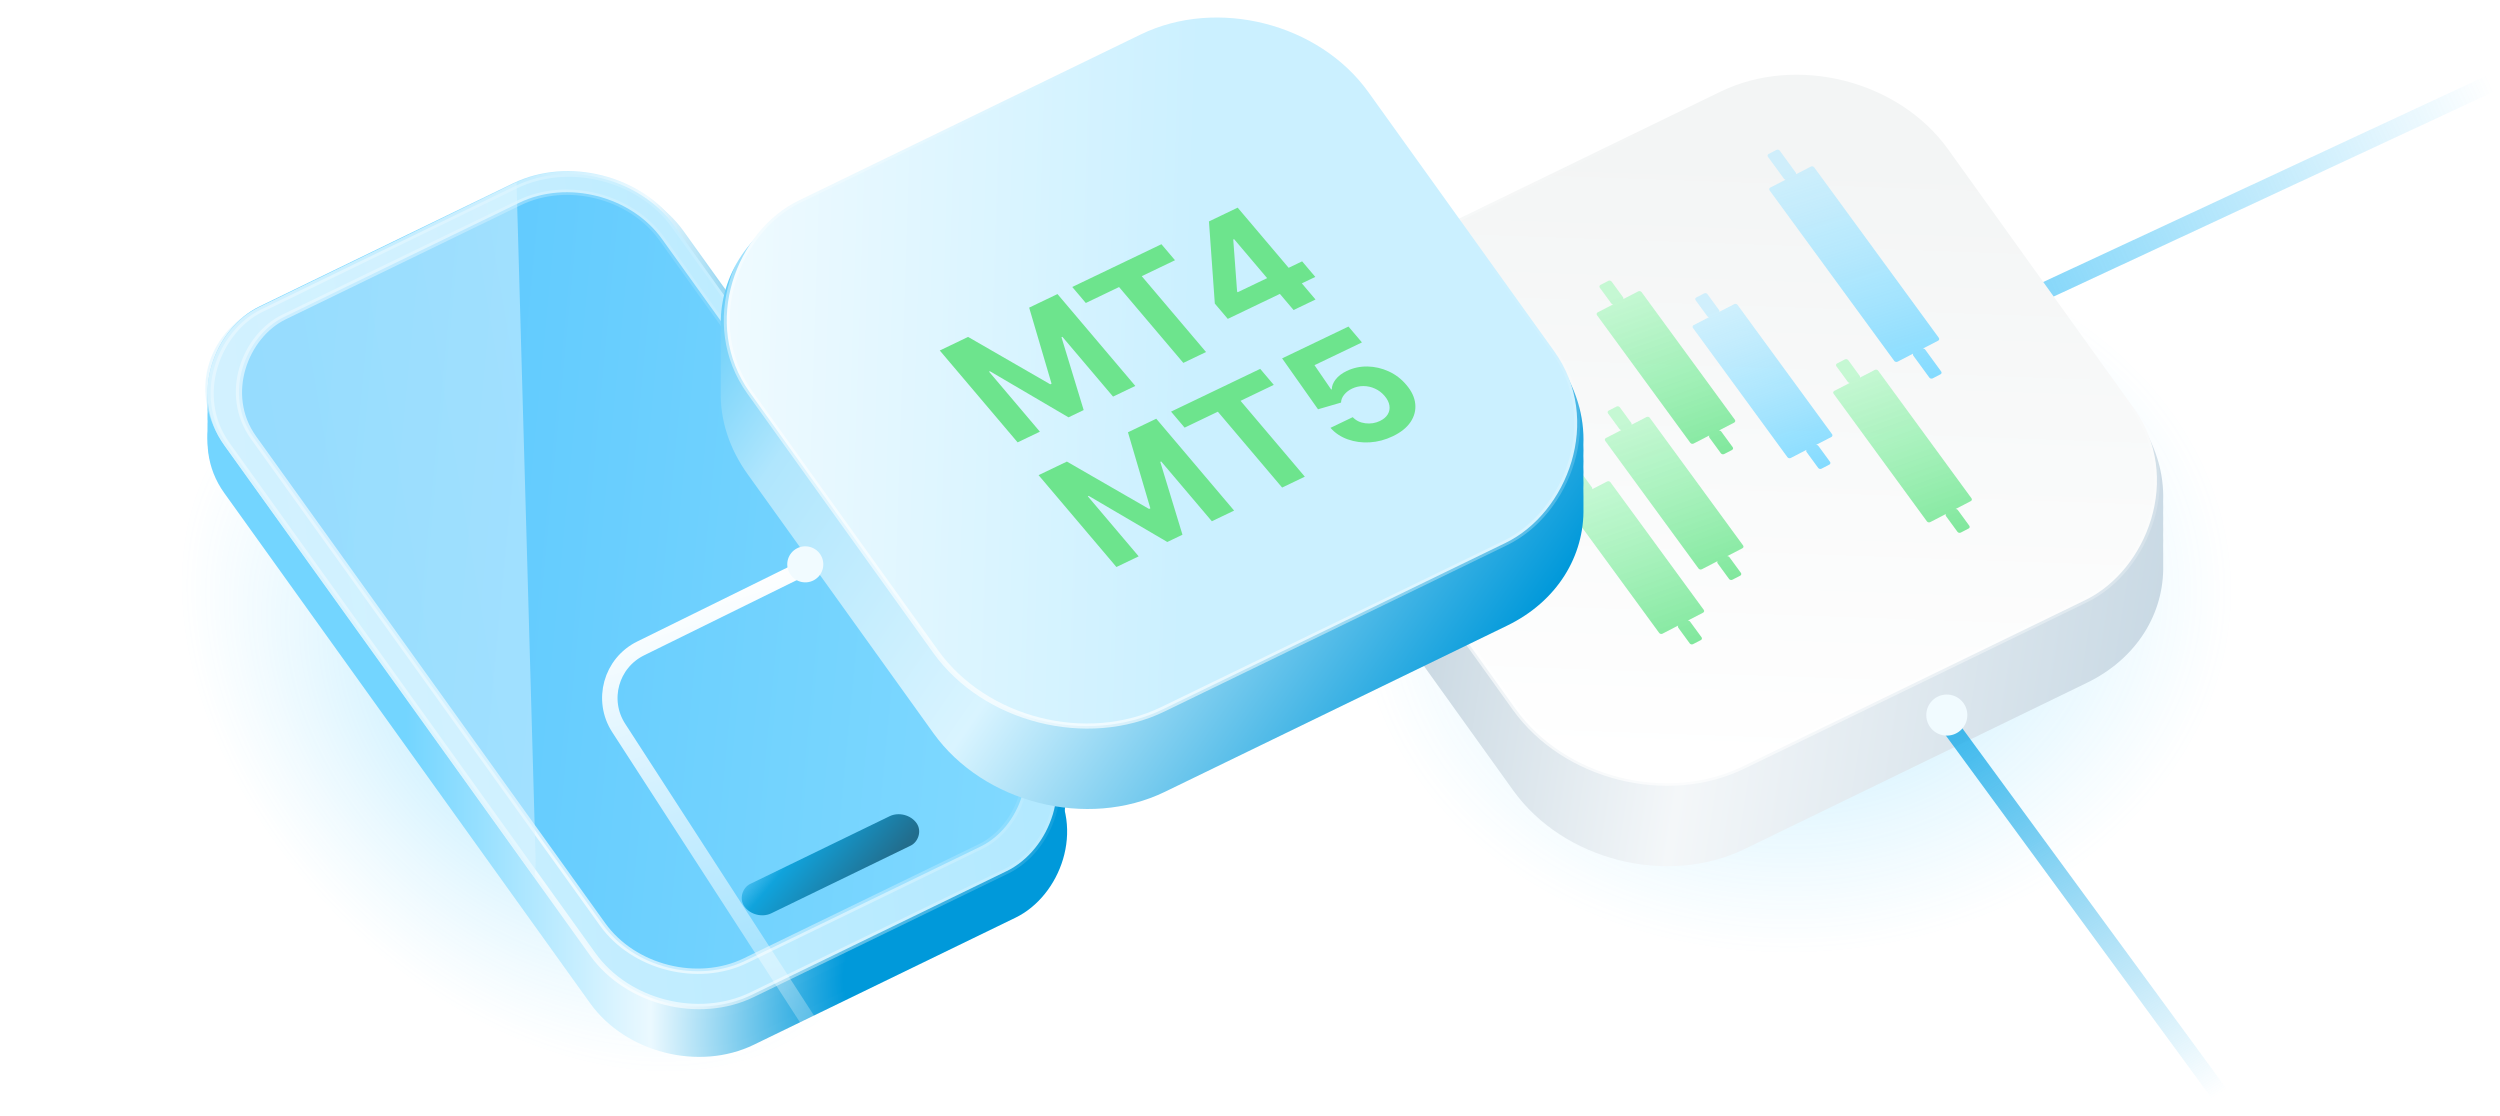
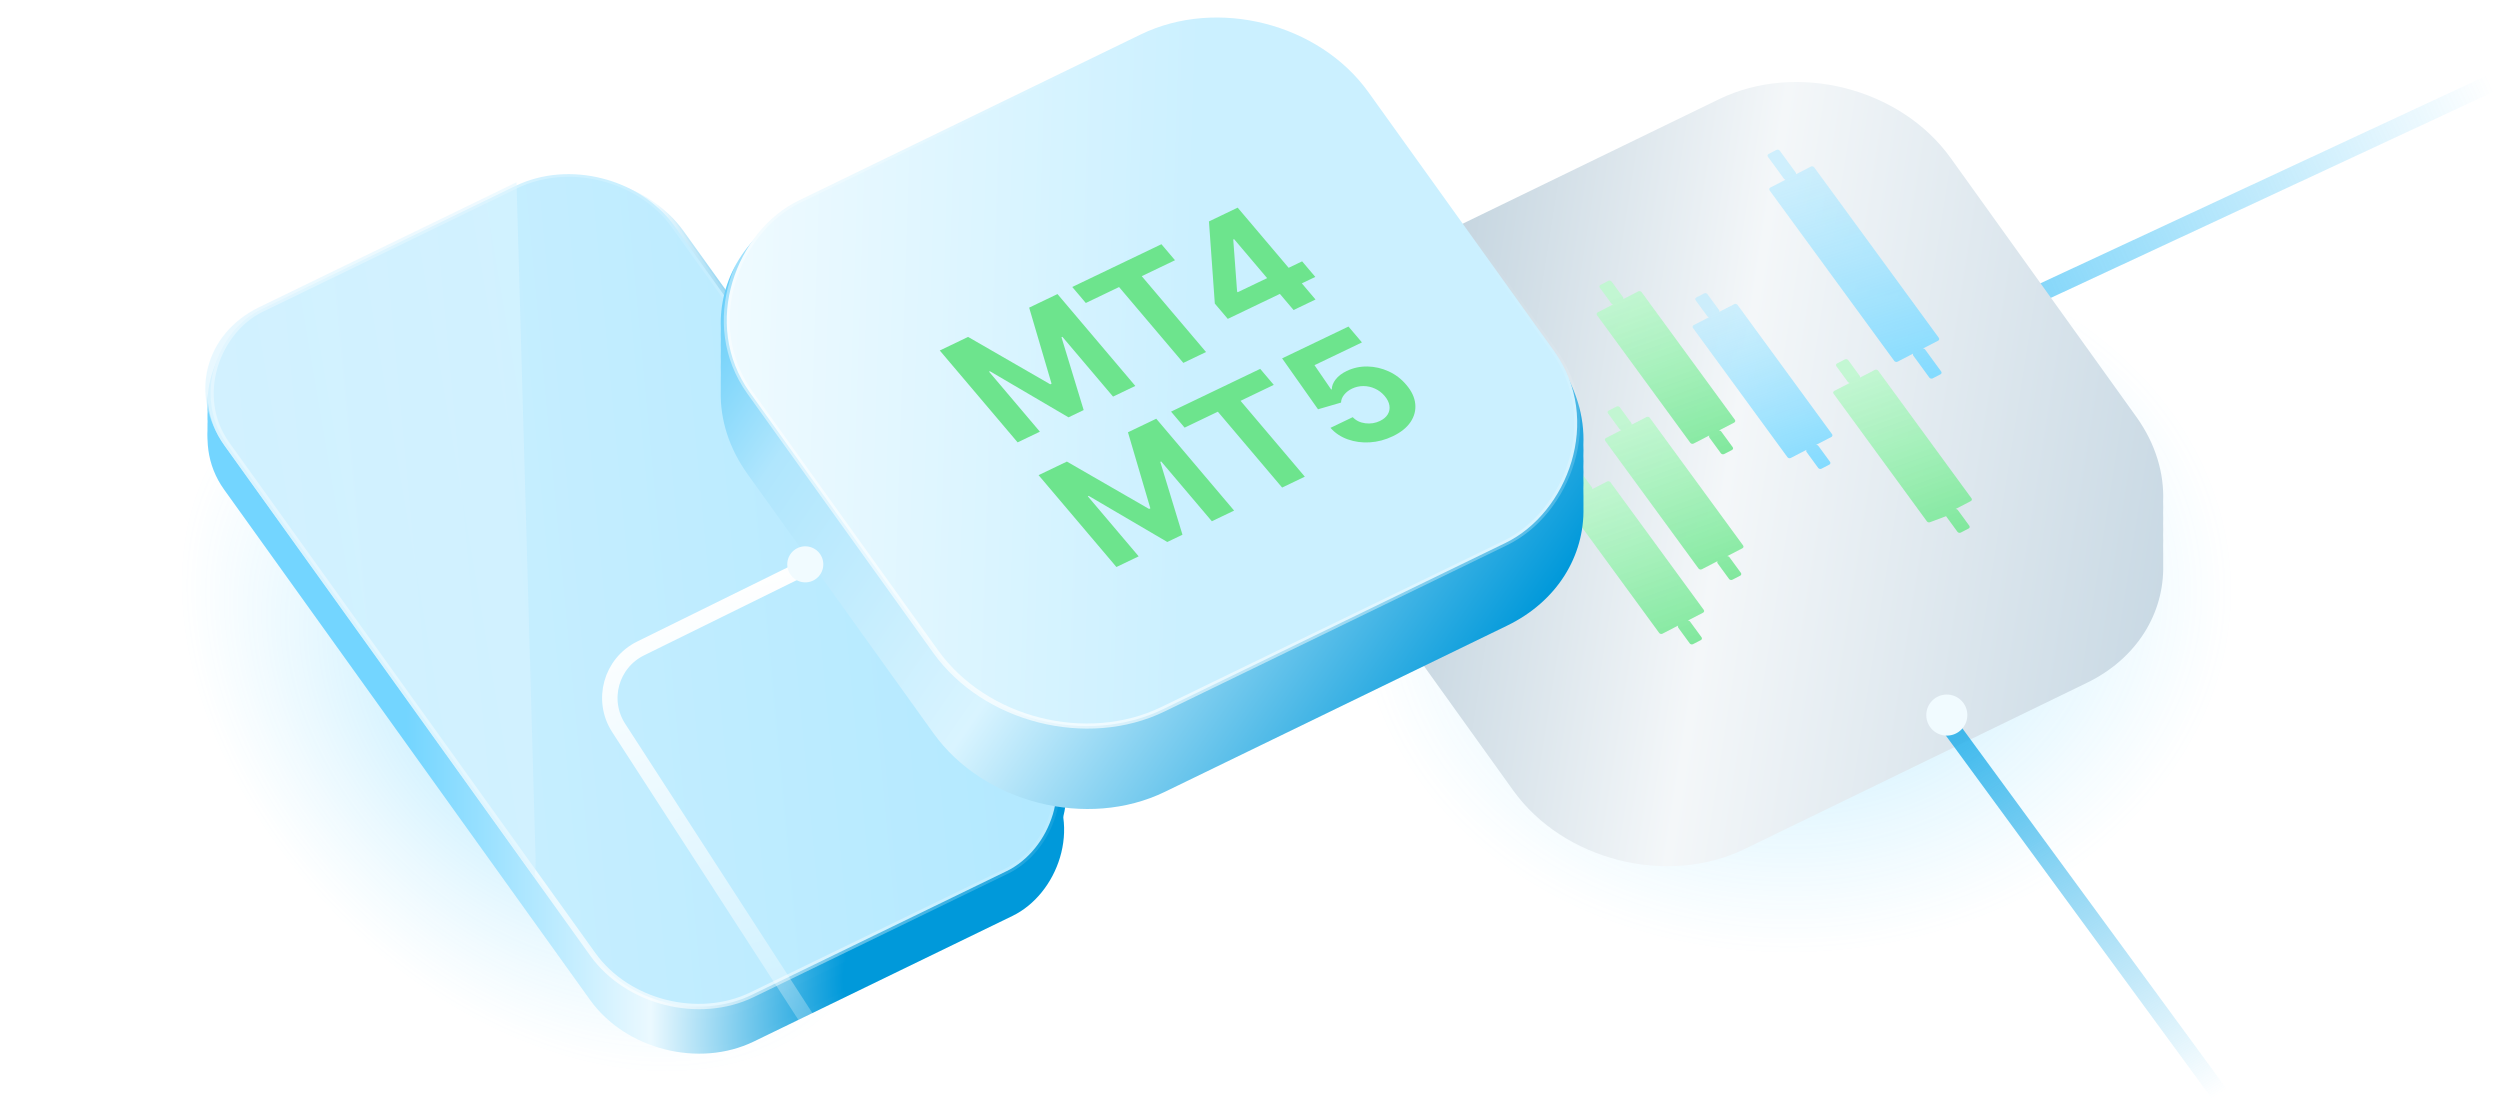
<svg xmlns="http://www.w3.org/2000/svg" width="271" height="121" viewBox="0 0 271 121" fill="none">
  <g clip-path="url(#clip0_2663_60150)">
    <path d="M170.496 55.358L282.488 3.221" stroke="url(#paint0_linear_2663_60150)" stroke-width="1.908" stroke-linecap="round" />
    <g filter="url(#filter0_f_2663_60150)">
      <rect width="89.405" height="63.57" rx="31.706" transform="matrix(0.583 0.813 -0.9 0.437 60.774 27.198)" fill="url(#paint1_radial_2663_60150)" fill-opacity="0.3" />
    </g>
    <g filter="url(#filter1_f_2663_60150)">
      <rect width="81.863" height="91.711" rx="31.706" transform="matrix(0.583 0.813 -0.9 0.437 212.015 11.303)" fill="url(#paint2_radial_2663_60150)" fill-opacity="0.3" />
    </g>
-     <rect width="91.98" height="55.45" rx="11.965" transform="matrix(0.583 0.813 -0.9 0.437 67.228 19.466)" fill="url(#paint3_linear_2663_60150)" />
    <rect width="91.98" height="55.088" rx="11.965" transform="matrix(0.583 0.813 -0.9 0.437 66.901 19.275)" fill="url(#paint4_linear_2663_60150)" />
    <rect width="91.98" height="54.508" rx="11.965" transform="matrix(0.583 0.813 -0.9 0.437 66.381 18.831)" fill="url(#paint5_linear_2663_60150)" />
    <rect width="91.98" height="54.408" rx="11.965" transform="matrix(0.583 0.813 -0.9 0.437 66.292 17.828)" fill="url(#paint6_linear_2663_60150)" />
    <rect width="91.98" height="54.654" rx="11.965" transform="matrix(0.583 0.813 -0.9 0.437 66.512 16.673)" fill="url(#paint7_linear_2663_60150)" />
    <rect width="91.98" height="55.337" rx="11.965" transform="matrix(0.583 0.813 -0.9 0.437 67.128 15.328)" fill="url(#paint8_linear_2663_60150)" />
-     <rect width="91.98" height="54.525" rx="11.965" transform="matrix(0.583 0.813 -0.9 0.437 66.397 14.635)" fill="url(#paint9_linear_2663_60150)" />
    <rect x="-0.099" y="0.392" width="91.352" height="53.954" rx="11.651" transform="matrix(0.583 0.813 -0.9 0.437 66.758 14.979)" fill="url(#paint10_linear_2663_60150)" stroke="url(#paint11_linear_2663_60150)" stroke-width="0.628" />
-     <rect x="-0.099" y="0.392" width="85.82" height="49.215" rx="10.454" transform="matrix(0.583 0.813 -0.9 0.437 66.085 17.33)" fill="url(#paint12_linear_2663_60150)" stroke="url(#paint13_linear_2663_60150)" stroke-width="0.628" />
-     <rect width="3.919" height="20.719" rx="1.96" transform="matrix(0.583 0.813 -0.9 0.437 98.202 87.62)" fill="url(#paint14_linear_2663_60150)" />
    <path fill-rule="evenodd" clip-rule="evenodd" d="M55.991 19.759L58.058 93.055C58.078 93.766 58.029 94.44 57.917 95.076L24.32 48.241C20.469 42.872 22.165 36.179 28.109 33.293L55.683 19.904C55.785 19.854 55.888 19.806 55.991 19.759Z" fill="url(#paint15_linear_2663_60150)" fill-opacity="0.5" />
    <path fill-rule="evenodd" clip-rule="evenodd" d="M211.444 17.116C205.993 9.518 194.755 6.669 186.343 10.754L149.253 28.765C143.683 31.469 140.749 36.535 140.984 41.855C140.966 42.247 140.966 42.641 140.984 43.037C140.966 43.43 140.966 43.824 140.984 44.22C140.966 44.612 140.966 45.007 140.984 45.403C140.966 45.795 140.966 46.19 140.984 46.586C140.971 46.88 140.967 47.176 140.974 47.472C140.97 47.669 140.97 47.866 140.974 48.064C140.97 48.26 140.97 48.457 140.974 48.655C140.908 51.647 141.848 54.759 143.891 57.607L164.022 85.67C169.473 93.268 180.71 96.116 189.122 92.032L226.213 74.021C231.679 71.367 234.607 66.438 234.492 61.227C234.496 61.031 234.496 60.833 234.492 60.636C234.496 60.439 234.496 60.242 234.492 60.044C234.498 59.749 234.495 59.453 234.482 59.157C234.499 58.764 234.5 58.37 234.482 57.974C234.499 57.582 234.5 57.187 234.482 56.791C234.499 56.399 234.5 56.004 234.482 55.608C234.499 55.216 234.5 54.822 234.482 54.426C234.619 51.344 233.685 48.121 231.575 45.179L211.444 17.116Z" fill="url(#paint16_linear_2663_60150)" />
-     <rect x="-0.095" y="0.374" width="67.802" height="74.498" rx="16.633" transform="matrix(0.583 0.813 -0.9 0.437 201.871 2.577)" fill="url(#paint17_linear_2663_60150)" stroke="url(#paint18_linear_2663_60150)" stroke-width="0.598" />
    <path fill-rule="evenodd" clip-rule="evenodd" d="M170.045 51.797C169.967 51.689 169.999 51.553 170.117 51.491L170.969 51.051C171.088 50.989 171.248 51.027 171.326 51.135L172.564 52.828C172.611 52.892 172.619 52.966 172.593 53.028L174.215 52.189C174.334 52.128 174.494 52.166 174.572 52.273L184.687 66.109C184.766 66.216 184.733 66.353 184.615 66.415L182.952 67.274C183.049 67.266 183.151 67.308 183.208 67.387L184.447 69.08C184.525 69.188 184.493 69.325 184.375 69.386L183.523 69.827C183.404 69.888 183.244 69.851 183.166 69.743L181.928 68.049C181.87 67.97 181.872 67.875 181.924 67.806L180.211 68.692C180.093 68.753 179.933 68.716 179.854 68.608L169.74 54.773C169.661 54.665 169.693 54.528 169.812 54.467L171.483 53.602C171.405 53.593 171.33 53.554 171.283 53.491L170.045 51.797Z" fill="url(#paint19_linear_2663_60150)" />
    <path fill-rule="evenodd" clip-rule="evenodd" d="M173.42 31.189C173.341 31.081 173.373 30.945 173.492 30.883L174.344 30.443C174.462 30.381 174.622 30.419 174.701 30.527L175.939 32.22C175.986 32.284 175.993 32.358 175.967 32.42L177.59 31.581C177.708 31.52 177.868 31.558 177.947 31.665L188.061 45.501C188.14 45.608 188.108 45.745 187.989 45.807L186.328 46.666C186.425 46.658 186.527 46.699 186.585 46.779L187.823 48.472C187.902 48.58 187.869 48.717 187.751 48.778L186.899 49.219C186.781 49.28 186.621 49.242 186.542 49.135L185.304 47.441C185.246 47.362 185.248 47.267 185.3 47.198L183.586 48.084C183.467 48.145 183.308 48.108 183.229 48L173.114 34.165C173.036 34.057 173.068 33.92 173.186 33.859L174.858 32.994C174.78 32.986 174.705 32.947 174.658 32.883L173.42 31.189Z" fill="url(#paint20_linear_2663_60150)" />
    <path fill-rule="evenodd" clip-rule="evenodd" d="M174.31 44.814C174.231 44.706 174.263 44.569 174.382 44.508L175.234 44.068C175.352 44.006 175.512 44.044 175.591 44.152L176.829 45.845C176.876 45.909 176.883 45.983 176.858 46.045L178.48 45.206C178.598 45.145 178.758 45.182 178.837 45.29L188.951 59.126C189.03 59.233 188.998 59.37 188.879 59.432L187.217 60.291C187.314 60.283 187.416 60.324 187.474 60.404L188.712 62.097C188.791 62.205 188.759 62.342 188.64 62.403L187.788 62.844C187.67 62.905 187.51 62.867 187.431 62.76L186.193 61.066C186.135 60.987 186.137 60.892 186.19 60.823L184.476 61.709C184.357 61.77 184.198 61.733 184.119 61.625L174.004 47.79C173.926 47.682 173.958 47.545 174.076 47.484L175.747 46.619C175.669 46.611 175.595 46.572 175.548 46.508L174.31 44.814Z" fill="url(#paint21_linear_2663_60150)" />
-     <path fill-rule="evenodd" clip-rule="evenodd" d="M199.067 39.703C198.989 39.596 199.021 39.459 199.139 39.397L199.991 38.957C200.11 38.896 200.27 38.933 200.348 39.041L201.586 40.734C201.633 40.798 201.641 40.872 201.615 40.934L203.237 40.095C203.356 40.034 203.516 40.072 203.594 40.179L213.709 54.015C213.787 54.123 213.755 54.26 213.637 54.321L211.975 55.18C212.072 55.172 212.174 55.213 212.232 55.292L213.47 56.986C213.549 57.094 213.517 57.231 213.398 57.292L212.546 57.733C212.428 57.794 212.268 57.756 212.189 57.649L210.951 55.955C210.893 55.876 210.895 55.781 210.948 55.712L209.233 56.598C209.115 56.66 208.955 56.622 208.876 56.514L198.762 42.679C198.683 42.571 198.715 42.434 198.834 42.373L200.505 41.509C200.427 41.5 200.352 41.461 200.305 41.397L199.067 39.703Z" fill="url(#paint22_linear_2663_60150)" />
+     <path fill-rule="evenodd" clip-rule="evenodd" d="M199.067 39.703C198.989 39.596 199.021 39.459 199.139 39.397L199.991 38.957C200.11 38.896 200.27 38.933 200.348 39.041L201.586 40.734C201.633 40.798 201.641 40.872 201.615 40.934L203.237 40.095C203.356 40.034 203.516 40.072 203.594 40.179L213.709 54.015C213.787 54.123 213.755 54.26 213.637 54.321L211.975 55.18C212.072 55.172 212.174 55.213 212.232 55.292L213.47 56.986C213.549 57.094 213.517 57.231 213.398 57.292L212.546 57.733C212.428 57.794 212.268 57.756 212.189 57.649L210.951 55.955L209.233 56.598C209.115 56.66 208.955 56.622 208.876 56.514L198.762 42.679C198.683 42.571 198.715 42.434 198.834 42.373L200.505 41.509C200.427 41.5 200.352 41.461 200.305 41.397L199.067 39.703Z" fill="url(#paint22_linear_2663_60150)" />
    <path fill-rule="evenodd" clip-rule="evenodd" d="M191.644 16.997C191.565 16.889 191.597 16.752 191.716 16.691L192.567 16.25C192.686 16.189 192.846 16.226 192.924 16.334L194.66 18.708C194.701 18.765 194.712 18.829 194.696 18.887L196.301 18.057C196.42 17.995 196.579 18.033 196.658 18.141L210.169 36.622C210.248 36.73 210.216 36.867 210.097 36.928L208.449 37.781C208.54 37.779 208.633 37.82 208.688 37.894L210.423 40.269C210.502 40.376 210.47 40.513 210.351 40.574L209.5 41.015C209.381 41.076 209.221 41.039 209.142 40.931L207.407 38.557C207.352 38.482 207.351 38.394 207.394 38.326L205.694 39.206C205.575 39.267 205.415 39.229 205.337 39.122L191.826 20.64C191.747 20.532 191.779 20.395 191.898 20.334L193.552 19.478C193.484 19.465 193.42 19.427 193.379 19.371L191.644 16.997Z" fill="url(#paint23_linear_2663_60150)" />
    <path fill-rule="evenodd" clip-rule="evenodd" d="M183.807 32.55C183.728 32.442 183.76 32.305 183.879 32.244L184.731 31.803C184.849 31.742 185.009 31.779 185.088 31.887L186.345 33.606C186.391 33.669 186.399 33.742 186.374 33.804L187.993 32.967C188.111 32.906 188.271 32.943 188.35 33.051L198.593 47.062C198.672 47.17 198.639 47.307 198.521 47.368L196.859 48.227C196.956 48.219 197.058 48.261 197.116 48.34L198.373 50.059C198.451 50.167 198.419 50.304 198.301 50.365L197.449 50.806C197.33 50.867 197.17 50.83 197.092 50.722L195.835 49.002C195.777 48.923 195.779 48.828 195.831 48.759L194.117 49.645C193.999 49.707 193.839 49.669 193.76 49.562L183.517 35.55C183.439 35.443 183.471 35.306 183.589 35.245L185.26 34.38C185.183 34.371 185.11 34.332 185.064 34.269L183.807 32.55Z" fill="url(#paint24_linear_2663_60150)" />
    <path d="M210.721 77.837L283.744 177.477" stroke="url(#paint25_linear_2663_60150)" stroke-width="1.908" stroke-linecap="round" />
    <g filter="url(#filter2_d_2663_60150)">
      <circle cx="211.035" cy="77.515" r="2.226" transform="rotate(-0.665 211.035 77.515)" fill="#F1FBFF" />
    </g>
    <path fill-rule="evenodd" clip-rule="evenodd" d="M148.599 10.916C143.148 3.318 131.91 0.469 123.498 4.554L86.407 22.564C80.838 25.269 77.904 30.335 78.139 35.655C78.121 36.047 78.121 36.441 78.139 36.837C78.121 37.23 78.121 37.624 78.139 38.02C78.121 38.413 78.121 38.807 78.139 39.203C78.121 39.595 78.121 39.99 78.139 40.385C78.126 40.68 78.122 40.976 78.129 41.272C78.124 41.469 78.124 41.666 78.129 41.864C78.124 42.06 78.124 42.257 78.129 42.455C78.062 45.447 79.002 48.559 81.046 51.407L101.177 79.47C106.627 87.068 117.865 89.916 126.277 85.832L163.368 67.821C168.834 65.167 171.762 60.238 171.647 55.027C171.651 54.831 171.651 54.633 171.647 54.436C171.651 54.239 171.651 54.042 171.647 53.844C171.653 53.55 171.65 53.254 171.637 52.957C171.654 52.564 171.654 52.17 171.637 51.774C171.654 51.382 171.654 50.987 171.637 50.591C171.654 50.199 171.654 49.804 171.637 49.408C171.654 49.016 171.654 48.622 171.637 48.226C171.774 45.144 170.84 41.921 168.73 38.979L148.599 10.916Z" fill="url(#paint26_linear_2663_60150)" />
    <rect x="-0.095" y="0.374" width="67.802" height="74.498" rx="16.633" transform="matrix(0.583 0.813 -0.9 0.437 139.026 -3.623)" fill="url(#paint27_linear_2663_60150)" stroke="url(#paint28_linear_2663_60150)" stroke-width="0.598" />
    <path d="M87.178 61.553L69.444 70.29C66.233 71.872 65.121 75.901 67.065 78.907L102.896 134.282" stroke="url(#paint29_linear_2663_60150)" stroke-width="1.675" stroke-linecap="round" />
    <g filter="url(#filter3_d_2663_60150)">
      <circle cx="87.293" cy="61.175" r="1.954" transform="rotate(-28.191 87.293 61.175)" fill="#F1FBFF" />
    </g>
    <g filter="url(#filter4_i_2663_60150)">
      <path d="M101.872 36.798L104.941 35.326L113.851 40.463L113.989 40.397L111.561 32.152L114.63 30.68L123.068 40.638L120.654 41.796L115.162 35.314L115.065 35.361L117.47 43.255L115.826 44.043L107.309 39.046L107.211 39.093L112.724 45.599L110.31 46.756L101.872 36.798ZM117.703 31.648L116.232 29.912L125.898 25.277L127.369 27.013L123.765 28.741L130.733 36.963L128.273 38.142L121.306 29.92L117.703 31.648ZM133.091 33.37L131.686 31.712L131.05 22.807L132.739 21.996L134.684 24.291L133.684 24.771L134.101 30.404L134.167 30.482L141.149 27.134L142.579 28.821L133.091 33.37ZM140.223 32.412L138.311 30.156L137.735 29.4L131.831 22.432L134.164 21.313L142.602 31.271L140.223 32.412Z" fill="#6DE48D" />
    </g>
    <g filter="url(#filter5_i_2663_60150)">
      <path d="M112.582 50.31L115.65 48.839L124.561 53.975L124.699 53.909L122.271 45.664L125.339 44.193L133.777 54.151L131.364 55.308L125.872 48.826L125.774 48.873L128.179 56.767L126.536 57.555L118.018 52.558L117.921 52.605L123.433 59.111L121.02 60.268L112.582 50.31ZM128.412 45.16L126.941 43.424L136.607 38.789L138.078 40.525L134.475 42.253L141.442 50.475L138.982 51.655L132.015 43.432L128.412 45.16ZM150.982 46.092C150.17 46.481 149.339 46.702 148.488 46.754C147.642 46.805 146.845 46.697 146.097 46.431C145.349 46.165 144.724 45.749 144.223 45.182L146.636 44.025C146.99 44.398 147.447 44.619 148.006 44.688C148.566 44.757 149.091 44.674 149.581 44.439C149.972 44.251 150.255 44.013 150.43 43.724C150.606 43.43 150.668 43.111 150.614 42.767C150.561 42.419 150.389 42.073 150.098 41.729C149.801 41.379 149.452 41.114 149.051 40.932C148.653 40.749 148.238 40.657 147.805 40.654C147.372 40.652 146.957 40.744 146.56 40.93C146.215 41.096 145.93 41.316 145.706 41.592C145.486 41.867 145.374 42.151 145.37 42.444L142.873 43.17L138.981 37.651L146.175 34.201L147.634 35.922L142.491 38.389L144.3 41.029L144.369 40.996C144.367 40.651 144.506 40.297 144.786 39.934C145.066 39.572 145.465 39.267 145.982 39.019C146.691 38.679 147.443 38.517 148.237 38.532C149.032 38.548 149.799 38.725 150.538 39.063C151.275 39.399 151.911 39.886 152.449 40.527C153.021 41.196 153.343 41.881 153.413 42.581C153.485 43.276 153.316 43.931 152.906 44.547C152.497 45.158 151.855 45.673 150.982 46.092Z" fill="#6DE48D" />
    </g>
  </g>
  <defs>
    <filter id="filter0_f_2663_60150" x="14.111" y="35.07" width="88.254" height="84.671" filterUnits="userSpaceOnUse" color-interpolation-filters="sRGB">
      <feFlood flood-opacity="0" result="BackgroundImageFix" />
      <feBlend mode="normal" in="SourceGraphic" in2="BackgroundImageFix" result="shape" />
      <feGaussianBlur stdDeviation="1.256" result="effect1_foregroundBlur_2663_60150" />
    </filter>
    <filter id="filter1_f_2663_60150" x="140.016" y="19.148" width="109.215" height="90.888" filterUnits="userSpaceOnUse" color-interpolation-filters="sRGB">
      <feFlood flood-opacity="0" result="BackgroundImageFix" />
      <feBlend mode="normal" in="SourceGraphic" in2="BackgroundImageFix" result="shape" />
      <feGaussianBlur stdDeviation="1.256" result="effect1_foregroundBlur_2663_60150" />
    </filter>
    <filter id="filter2_d_2663_60150" x="197.998" y="64.478" width="26.074" height="26.074" filterUnits="userSpaceOnUse" color-interpolation-filters="sRGB">
      <feFlood flood-opacity="0" result="BackgroundImageFix" />
      <feColorMatrix in="SourceAlpha" type="matrix" values="0 0 0 0 0 0 0 0 0 0 0 0 0 0 0 0 0 0 127 0" result="hardAlpha" />
      <feMorphology radius="4.452" operator="dilate" in="SourceAlpha" result="effect1_dropShadow_2663_60150" />
      <feOffset />
      <feGaussianBlur stdDeviation="3.18" />
      <feComposite in2="hardAlpha" operator="out" />
      <feColorMatrix type="matrix" values="0 0 0 0 0.024 0 0 0 0 0.679 0 0 0 0 0.959 0 0 0 0.5 0" />
      <feBlend mode="normal" in2="BackgroundImageFix" result="effect1_dropShadow_2663_60150" />
      <feBlend mode="normal" in="SourceGraphic" in2="effect1_dropShadow_2663_60150" result="shape" />
    </filter>
    <filter id="filter3_d_2663_60150" x="75.846" y="49.729" width="22.893" height="22.893" filterUnits="userSpaceOnUse" color-interpolation-filters="sRGB">
      <feFlood flood-opacity="0" result="BackgroundImageFix" />
      <feColorMatrix in="SourceAlpha" type="matrix" values="0 0 0 0 0 0 0 0 0 0 0 0 0 0 0 0 0 0 127 0" result="hardAlpha" />
      <feMorphology radius="3.908" operator="dilate" in="SourceAlpha" result="effect1_dropShadow_2663_60150" />
      <feOffset />
      <feGaussianBlur stdDeviation="2.792" />
      <feComposite in2="hardAlpha" operator="out" />
      <feColorMatrix type="matrix" values="0 0 0 0 0.373 0 0 0 0 0.851 0 0 0 0 0.608 0 0 0 1 0" />
      <feBlend mode="normal" in2="BackgroundImageFix" result="effect1_dropShadow_2663_60150" />
      <feBlend mode="normal" in="SourceGraphic" in2="effect1_dropShadow_2663_60150" result="shape" />
    </filter>
    <filter id="filter4_i_2663_60150" x="101.872" y="20.613" width="42.19" height="27.04" filterUnits="userSpaceOnUse" color-interpolation-filters="sRGB">
      <feFlood flood-opacity="0" result="BackgroundImageFix" />
      <feBlend mode="normal" in="SourceGraphic" in2="BackgroundImageFix" result="shape" />
      <feColorMatrix in="SourceAlpha" type="matrix" values="0 0 0 0 0 0 0 0 0 0 0 0 0 0 0 0 0 0 127 0" result="hardAlpha" />
      <feOffset dy="1.196" />
      <feGaussianBlur stdDeviation="0.449" />
      <feComposite in2="hardAlpha" operator="arithmetic" k2="-1" k3="1" />
      <feColorMatrix type="matrix" values="0 0 0 0 0.004 0 0 0 0 0.6 0 0 0 0 0.855 0 0 0 1 0" />
      <feBlend mode="normal" in2="shape" result="effect1_innerShadow_2663_60150" />
    </filter>
    <filter id="filter5_i_2663_60150" x="112.582" y="33.887" width="42.802" height="27.415" filterUnits="userSpaceOnUse" color-interpolation-filters="sRGB">
      <feFlood flood-opacity="0" result="BackgroundImageFix" />
      <feBlend mode="normal" in="SourceGraphic" in2="BackgroundImageFix" result="shape" />
      <feColorMatrix in="SourceAlpha" type="matrix" values="0 0 0 0 0 0 0 0 0 0 0 0 0 0 0 0 0 0 127 0" result="hardAlpha" />
      <feOffset dy="1.196" />
      <feGaussianBlur stdDeviation="0.449" />
      <feComposite in2="hardAlpha" operator="arithmetic" k2="-1" k3="1" />
      <feColorMatrix type="matrix" values="0 0 0 0 0.004 0 0 0 0 0.6 0 0 0 0 0.855 0 0 0 1 0" />
      <feBlend mode="normal" in2="shape" result="effect1_innerShadow_2663_60150" />
    </filter>
    <linearGradient id="paint0_linear_2663_60150" x1="170.203" y1="56.921" x2="270.984" y2="11.095" gradientUnits="userSpaceOnUse">
      <stop stop-color="#06ADF4" />
      <stop offset="1" stop-color="#06ADF4" stop-opacity="0" />
    </linearGradient>
    <radialGradient id="paint1_radial_2663_60150" cx="0" cy="0" r="1" gradientUnits="userSpaceOnUse" gradientTransform="translate(44.703 31.785) rotate(90) scale(31.785 44.703)">
      <stop stop-color="#00B3FF" />
      <stop offset="1" stop-color="#47C8FF" stop-opacity="0" />
    </radialGradient>
    <radialGradient id="paint2_radial_2663_60150" cx="0" cy="0" r="1" gradientUnits="userSpaceOnUse" gradientTransform="translate(40.931 45.856) rotate(90) scale(45.856 40.931)">
      <stop stop-color="#00B3FF" />
      <stop offset="1" stop-color="#47C8FF" stop-opacity="0" />
    </radialGradient>
    <linearGradient id="paint3_linear_2663_60150" x1="97.829" y1="36.115" x2="63.278" y2="88.898" gradientUnits="userSpaceOnUse">
      <stop stop-color="#0099DA" />
      <stop offset="0.313" stop-color="#EBF9FF" />
      <stop offset="0.708" stop-color="#73D5FF" />
    </linearGradient>
    <linearGradient id="paint4_linear_2663_60150" x1="97.829" y1="35.88" x2="63.593" y2="88.523" gradientUnits="userSpaceOnUse">
      <stop stop-color="#0099DA" />
      <stop offset="0.313" stop-color="#EBF9FF" />
      <stop offset="0.708" stop-color="#73D5FF" />
    </linearGradient>
    <linearGradient id="paint5_linear_2663_60150" x1="97.829" y1="35.502" x2="64.1" y2="87.918" gradientUnits="userSpaceOnUse">
      <stop stop-color="#0099DA" />
      <stop offset="0.313" stop-color="#EBF9FF" />
      <stop offset="0.708" stop-color="#73D5FF" />
    </linearGradient>
    <linearGradient id="paint6_linear_2663_60150" x1="97.829" y1="35.437" x2="64.188" y2="87.813" gradientUnits="userSpaceOnUse">
      <stop stop-color="#0099DA" />
      <stop offset="0.313" stop-color="#EBF9FF" />
      <stop offset="0.708" stop-color="#73D5FF" />
    </linearGradient>
    <linearGradient id="paint7_linear_2663_60150" x1="97.829" y1="35.597" x2="63.973" y2="88.071" gradientUnits="userSpaceOnUse">
      <stop stop-color="#0099DA" />
      <stop offset="0.313" stop-color="#EBF9FF" />
      <stop offset="0.708" stop-color="#73D5FF" />
    </linearGradient>
    <linearGradient id="paint8_linear_2663_60150" x1="97.829" y1="36.042" x2="63.376" y2="88.782" gradientUnits="userSpaceOnUse">
      <stop stop-color="#0099DA" />
      <stop offset="0.313" stop-color="#EBF9FF" />
      <stop offset="0.708" stop-color="#73D5FF" />
    </linearGradient>
    <linearGradient id="paint9_linear_2663_60150" x1="97.829" y1="35.513" x2="64.085" y2="87.936" gradientUnits="userSpaceOnUse">
      <stop stop-color="#0099DA" />
      <stop offset="0.313" stop-color="#EBF9FF" />
      <stop offset="0.708" stop-color="#73D5FF" />
    </linearGradient>
    <linearGradient id="paint10_linear_2663_60150" x1="81.481" y1="2.775" x2="38.096" y2="83.366" gradientUnits="userSpaceOnUse">
      <stop stop-color="#B3E9FF" />
      <stop offset="1" stop-color="#D5F2FF" />
    </linearGradient>
    <linearGradient id="paint11_linear_2663_60150" x1="45.075" y1="-6.67" x2="35.289" y2="77.368" gradientUnits="userSpaceOnUse">
      <stop stop-color="white" stop-opacity="0" />
      <stop offset="1" stop-color="white" />
    </linearGradient>
    <linearGradient id="paint12_linear_2663_60150" x1="123.256" y1="19.978" x2="67.881" y2="91.892" gradientUnits="userSpaceOnUse">
      <stop stop-color="#B3E9FF" />
      <stop offset="0.089" stop-color="#82DAFF" />
      <stop offset="0.969" stop-color="#58C6FD" />
    </linearGradient>
    <linearGradient id="paint13_linear_2663_60150" x1="42.364" y1="-6.09" x2="33.676" y2="70.707" gradientUnits="userSpaceOnUse">
      <stop stop-color="white" stop-opacity="0" />
      <stop offset="1" stop-color="white" />
    </linearGradient>
    <linearGradient id="paint14_linear_2663_60150" x1="3.472" y1="1.054" x2="-5.853" y2="4.966" gradientUnits="userSpaceOnUse">
      <stop offset="0.036" stop-color="#226D8D" />
      <stop offset="0.828" stop-color="#10A3DC" />
      <stop offset="1" stop-color="#10A3DC" stop-opacity="0.53" />
    </linearGradient>
    <linearGradient id="paint15_linear_2663_60150" x1="73.11" y1="77.73" x2="-43.631" y2="97.521" gradientUnits="userSpaceOnUse">
      <stop stop-color="#E1F6FF" />
      <stop offset="1" stop-color="#BBEBFF" />
    </linearGradient>
    <linearGradient id="paint16_linear_2663_60150" x1="234.358" y1="64.744" x2="140.822" y2="50.078" gradientUnits="userSpaceOnUse">
      <stop stop-color="#C9D9E4" />
      <stop offset="0.513" stop-color="#F4F7F9" />
      <stop offset="1" stop-color="#B3C8D6" />
    </linearGradient>
    <linearGradient id="paint17_linear_2663_60150" x1="9.753" y1="14.098" x2="72.112" y2="50.997" gradientUnits="userSpaceOnUse">
      <stop stop-color="#F3F5F5" />
      <stop offset="1" stop-color="white" />
    </linearGradient>
    <linearGradient id="paint18_linear_2663_60150" x1="34.2" y1="1.38536e-06" x2="92.987" y2="94.613" gradientUnits="userSpaceOnUse">
      <stop stop-color="white" stop-opacity="0" />
      <stop offset="1" stop-color="white" />
    </linearGradient>
    <linearGradient id="paint19_linear_2663_60150" x1="182.945" y1="70.759" x2="175.9" y2="51.068" gradientUnits="userSpaceOnUse">
      <stop stop-color="#7EE79B" />
      <stop offset="1" stop-color="#BEF8CE" stop-opacity="0.87" />
    </linearGradient>
    <linearGradient id="paint20_linear_2663_60150" x1="186.319" y1="50.152" x2="179.274" y2="30.46" gradientUnits="userSpaceOnUse">
      <stop stop-color="#7EE79B" />
      <stop offset="1" stop-color="#BEF8CE" stop-opacity="0.87" />
    </linearGradient>
    <linearGradient id="paint21_linear_2663_60150" x1="187.21" y1="63.777" x2="180.164" y2="44.085" gradientUnits="userSpaceOnUse">
      <stop stop-color="#7EE79B" />
      <stop offset="1" stop-color="#BEF8CE" stop-opacity="0.87" />
    </linearGradient>
    <linearGradient id="paint22_linear_2663_60150" x1="211.967" y1="58.666" x2="204.922" y2="38.974" gradientUnits="userSpaceOnUse">
      <stop stop-color="#7EE79B" />
      <stop offset="1" stop-color="#BEF8CE" stop-opacity="0.87" />
    </linearGradient>
    <linearGradient id="paint23_linear_2663_60150" x1="209.03" y1="42.098" x2="200.89" y2="15.958" gradientUnits="userSpaceOnUse">
      <stop stop-color="#80DAFF" />
      <stop offset="1" stop-color="#B9EBFF" stop-opacity="0.63" />
    </linearGradient>
    <linearGradient id="paint24_linear_2663_60150" x1="196.874" y1="51.744" x2="189.777" y2="31.808" gradientUnits="userSpaceOnUse">
      <stop stop-color="#80DAFF" />
      <stop offset="1" stop-color="#B9EBFF" stop-opacity="0.63" />
    </linearGradient>
    <linearGradient id="paint25_linear_2663_60150" x1="219.851" y1="65.785" x2="249.762" y2="112.746" gradientUnits="userSpaceOnUse">
      <stop stop-color="#28B0EA" />
      <stop offset="1" stop-color="#28B0EA" stop-opacity="0" />
    </linearGradient>
    <linearGradient id="paint26_linear_2663_60150" x1="158.233" y1="78.347" x2="81.001" y2="24.703" gradientUnits="userSpaceOnUse">
      <stop stop-color="#0199DA" />
      <stop offset="0.463" stop-color="#D9F4FF" />
      <stop offset="0.82" stop-color="#B0E6FD" />
      <stop offset="1" stop-color="#61CCF9" />
    </linearGradient>
    <linearGradient id="paint27_linear_2663_60150" x1="59.24" y1="24.02" x2="8.923" y2="97.198" gradientUnits="userSpaceOnUse">
      <stop offset="0.031" stop-color="#CBF0FF" />
      <stop offset="0.245" stop-color="#CBF0FF" />
      <stop offset="1" stop-color="white" />
    </linearGradient>
    <linearGradient id="paint28_linear_2663_60150" x1="34.2" y1="1.38536e-06" x2="92.987" y2="94.613" gradientUnits="userSpaceOnUse">
      <stop stop-color="white" stop-opacity="0" />
      <stop offset="1" stop-color="white" />
    </linearGradient>
    <linearGradient id="paint29_linear_2663_60150" x1="84.06" y1="61.429" x2="103.195" y2="121.42" gradientUnits="userSpaceOnUse">
      <stop stop-color="white" />
      <stop offset="1" stop-color="white" stop-opacity="0" />
    </linearGradient>
    <clipPath id="clip0_2663_60150">
      <rect width="271" height="125.629" fill="white" transform="translate(0 -2.713)" />
    </clipPath>
  </defs>
</svg>